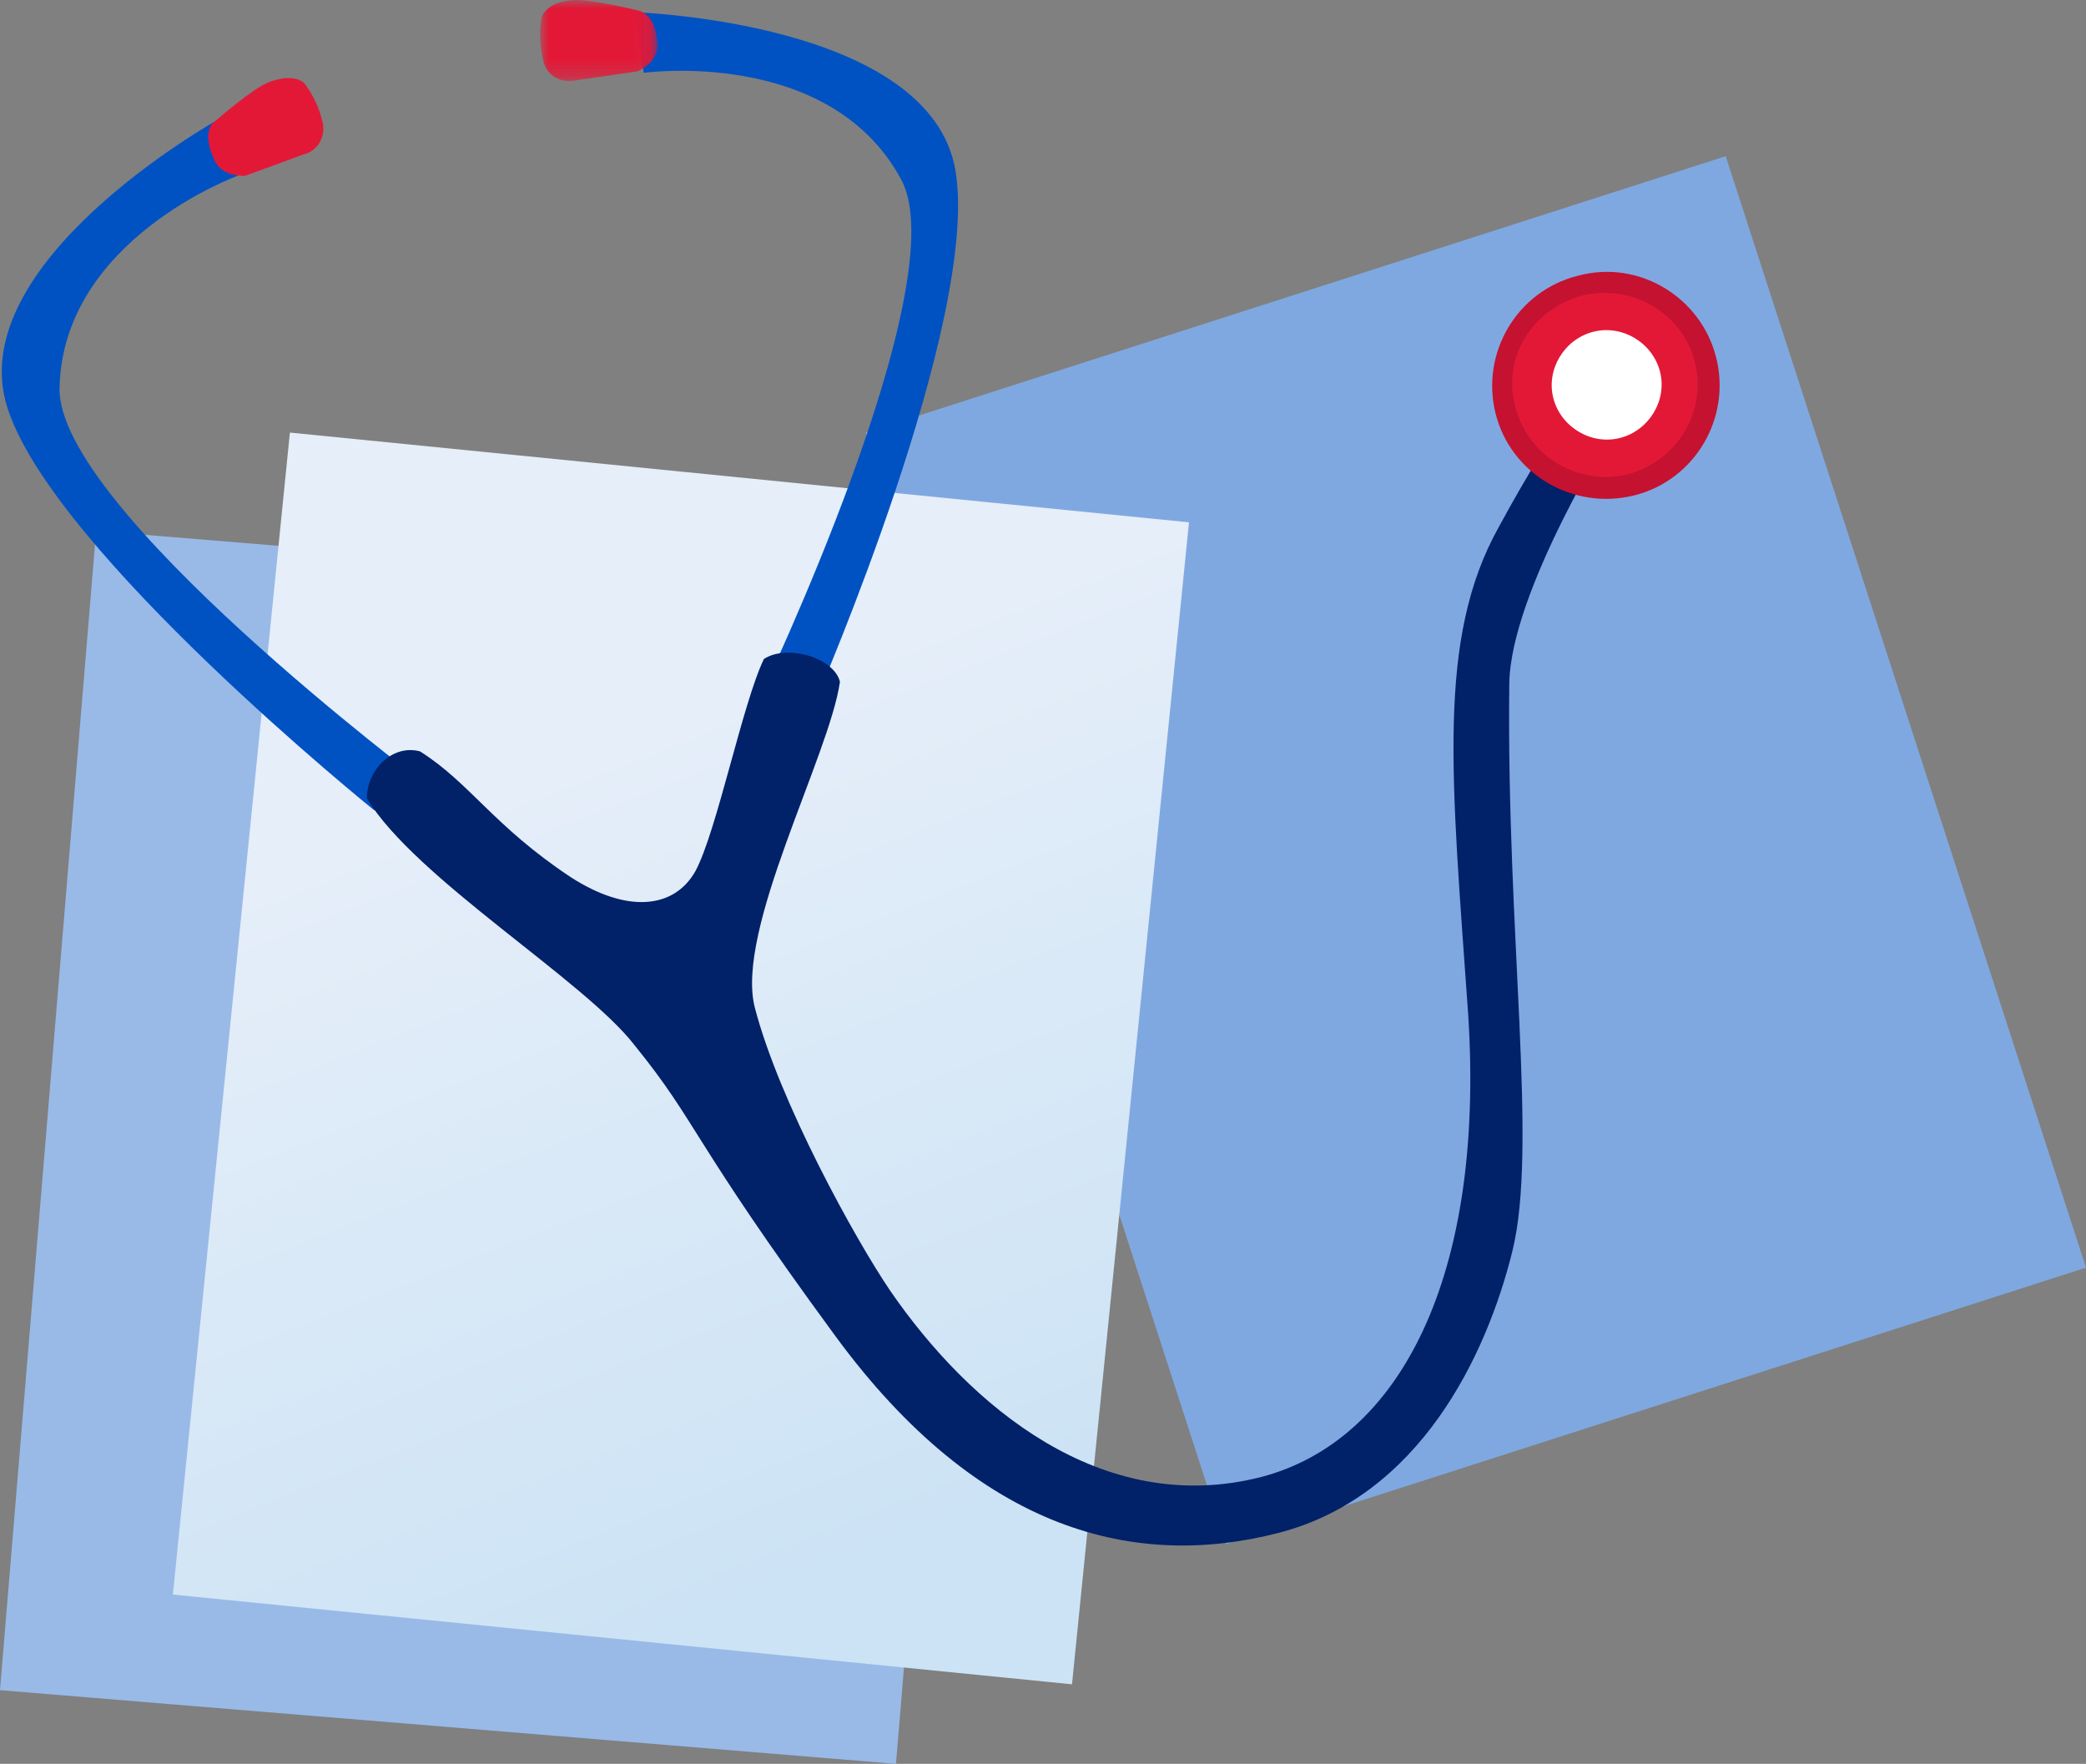
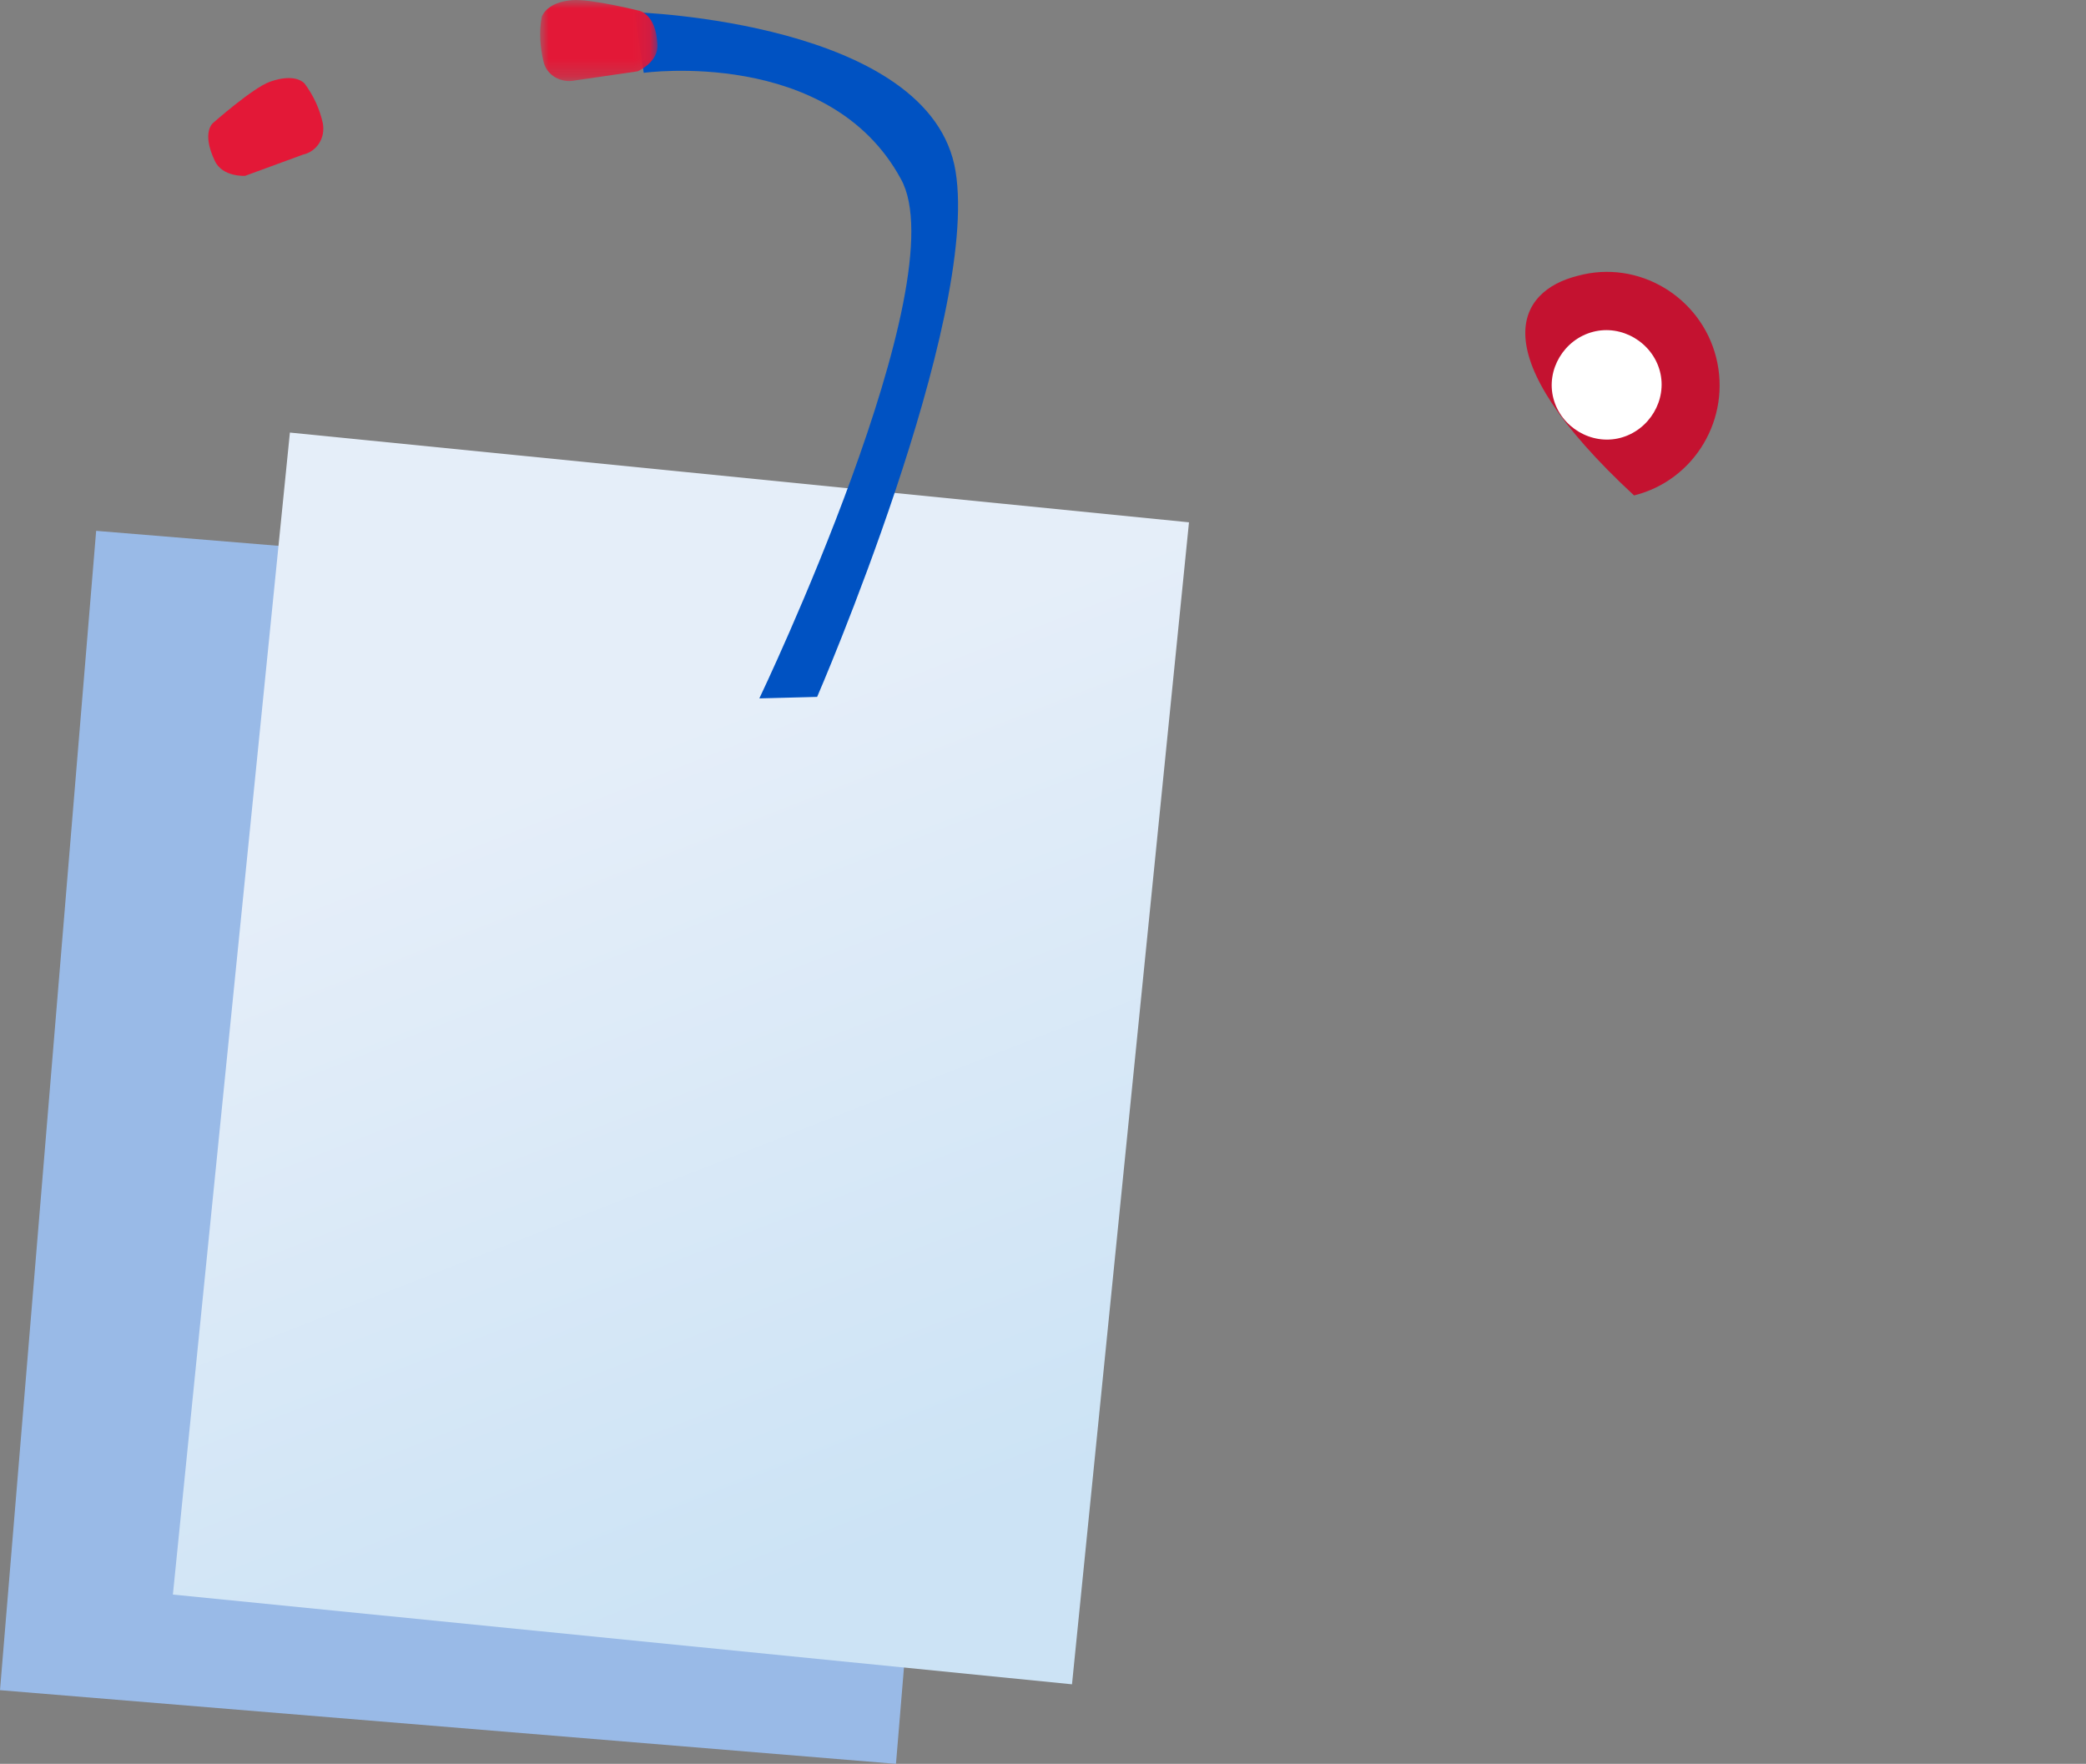
<svg xmlns="http://www.w3.org/2000/svg" xmlns:xlink="http://www.w3.org/1999/xlink" width="123px" height="104px" viewBox="0 0 123 104" version="1.1">
  <rect x="0" y="0" width="123" height="104" fill="#808080" stroke="none" />
  <title>Group 22</title>
  <defs>
    <linearGradient x1="50%" y1="23.205%" x2="71.027%" y2="89.141%" id="linearGradient-1">
      <stop stop-color="#E5EEF9" offset="0%" />
      <stop stop-color="#CCE3F5" offset="100%" />
    </linearGradient>
    <polygon id="path-2" points="0 0 6.919 0 6.919 4.78 0 4.78" />
  </defs>
  <g id="1/6/22" stroke="none" stroke-width="1" fill="none" fill-rule="evenodd">
    <g id="5-financial-decisions-that-could-affect-your-taxes-mobile" transform="translate(-126, -2005)">
      <g id="Group" transform="translate(24, 2005)">
        <g id="Group-22" transform="translate(102, 0)">
-           <polygon id="Fill-1" fill="#80A8E0" points="51.048 25.508 72.292 91.04 123 74.743 101.755 9.211" />
          <polygon id="Fill-2" fill="#99BAE7" points="0 99.656 52.831 104 58.501 35.643 5.67 31.299" />
          <polygon id="Fill-3" fill="url(#linearGradient-1)" points="10.195 94.018 17.094 25.505 70.108 30.797 63.21 99.31" />
          <g id="Group-21" transform="translate(0.103, 0)">
-             <path d="M12.738,7.063 C12.738,7.063 -2.51,15.547 0.36,24.121 C3.14,32.605 21.977,47.788 21.977,47.788 L25.027,46.27 C25.027,46.27 3.23,29.926 3.409,22.871 C3.589,14.118 13.904,10.368 13.904,10.368 L12.738,7.063 Z" id="Fill-4" fill="#0052C2" />
            <path d="M17.761,9.117 C18.569,8.939 19.107,8.135 18.927,7.242 C18.748,6.438 18.389,5.634 17.851,4.919 C17.492,4.563 16.775,4.473 15.788,4.83 C14.801,5.187 12.469,7.242 12.469,7.242 C12.469,7.242 11.752,7.778 12.559,9.475 C13.007,10.457 14.352,10.367 14.352,10.367 L17.761,9.117 Z" id="Fill-6" fill="#E31837" />
            <path d="M37.316,0.722 C37.316,0.722 54.807,1.258 56.242,10.1 C57.677,18.941 48.079,41.09 48.079,41.09 L44.671,41.179 C44.671,41.179 56.421,16.619 53.013,10.546 C48.797,2.776 37.854,4.294 37.854,4.294 L37.316,0.722 Z" id="Fill-8" fill="#0052C2" />
            <g id="Group-12" transform="translate(31.746, 0)">
              <mask id="mask-3" fill="white">
                <use xlink:href="#path-2" />
              </mask>
              <g id="Clip-11" />
              <path d="M2.071,4.741 C1.264,4.919 0.367,4.473 0.187,3.58 C0.008,2.776 -0.082,1.883 0.098,0.99 C0.277,0.543 0.816,0.097 1.892,0.007 C2.968,-0.082 5.838,0.633 5.838,0.633 C5.838,0.633 6.825,0.811 6.915,2.598 C7.004,3.669 5.749,4.205 5.749,4.205 L2.071,4.741 Z" id="Fill-10" fill="#E31837" mask="url(#mask-3)" />
            </g>
-             <path d="M21.529,47.074 C21.529,45.377 23.053,43.859 24.668,44.305 C27.628,46.181 28.974,48.681 33.548,51.718 C36.867,53.861 39.648,53.593 40.903,51.361 C42.159,49.039 43.684,41.448 44.94,38.857 C46.286,37.964 49.066,38.768 49.425,40.197 C48.797,44.573 43.236,54.844 44.402,59.399 C45.837,64.936 50.322,73.063 52.385,76.1 C57.05,82.887 64.853,89.496 74.272,87.085 C82.434,84.941 87.457,75.296 86.47,59.845 C85.484,45.824 84.587,37.696 88.264,31.088 C91.852,24.479 93.467,23.05 93.467,23.05 L95.081,25.193 C95.081,25.193 88.982,34.839 88.892,40.286 C88.713,55.112 90.596,67.615 89.072,73.777 C87.547,79.94 83.6,88.246 75.258,90.389 C66.916,92.533 57.677,90.389 49.156,78.779 C40.634,67.168 41.083,66.276 37.316,61.632 C34.355,57.791 24.399,51.807 21.529,47.074" id="Fill-13" fill="#012169" />
-             <path d="M101.091,21.085 C101.988,24.657 99.836,28.319 96.248,29.212 C92.66,30.105 88.982,27.962 88.085,24.389 C87.188,20.817 89.341,17.155 92.929,16.262 C96.517,15.279 100.194,17.512 101.091,21.085" id="Fill-15" fill="#C41230" />
-             <path d="M99.835,21.353 C100.553,24.211 98.849,27.158 95.888,27.962 C93.018,28.676 90.058,26.979 89.251,24.032 C88.444,21.085 90.238,18.227 93.198,17.423 C96.158,16.708 99.118,18.494 99.835,21.353" id="Fill-17" fill="#E31837" />
+             <path d="M101.091,21.085 C101.988,24.657 99.836,28.319 96.248,29.212 C87.188,20.817 89.341,17.155 92.929,16.262 C96.517,15.279 100.194,17.512 101.091,21.085" id="Fill-15" fill="#C41230" />
            <path d="M97.772,21.888 C98.221,23.585 97.144,25.371 95.44,25.818 C93.736,26.265 91.942,25.193 91.494,23.496 C91.045,21.799 92.122,20.013 93.825,19.567 C95.53,19.12 97.324,20.191 97.772,21.888" id="Fill-19" fill="#FFFFFF" />
          </g>
        </g>
      </g>
    </g>
  </g>
</svg>